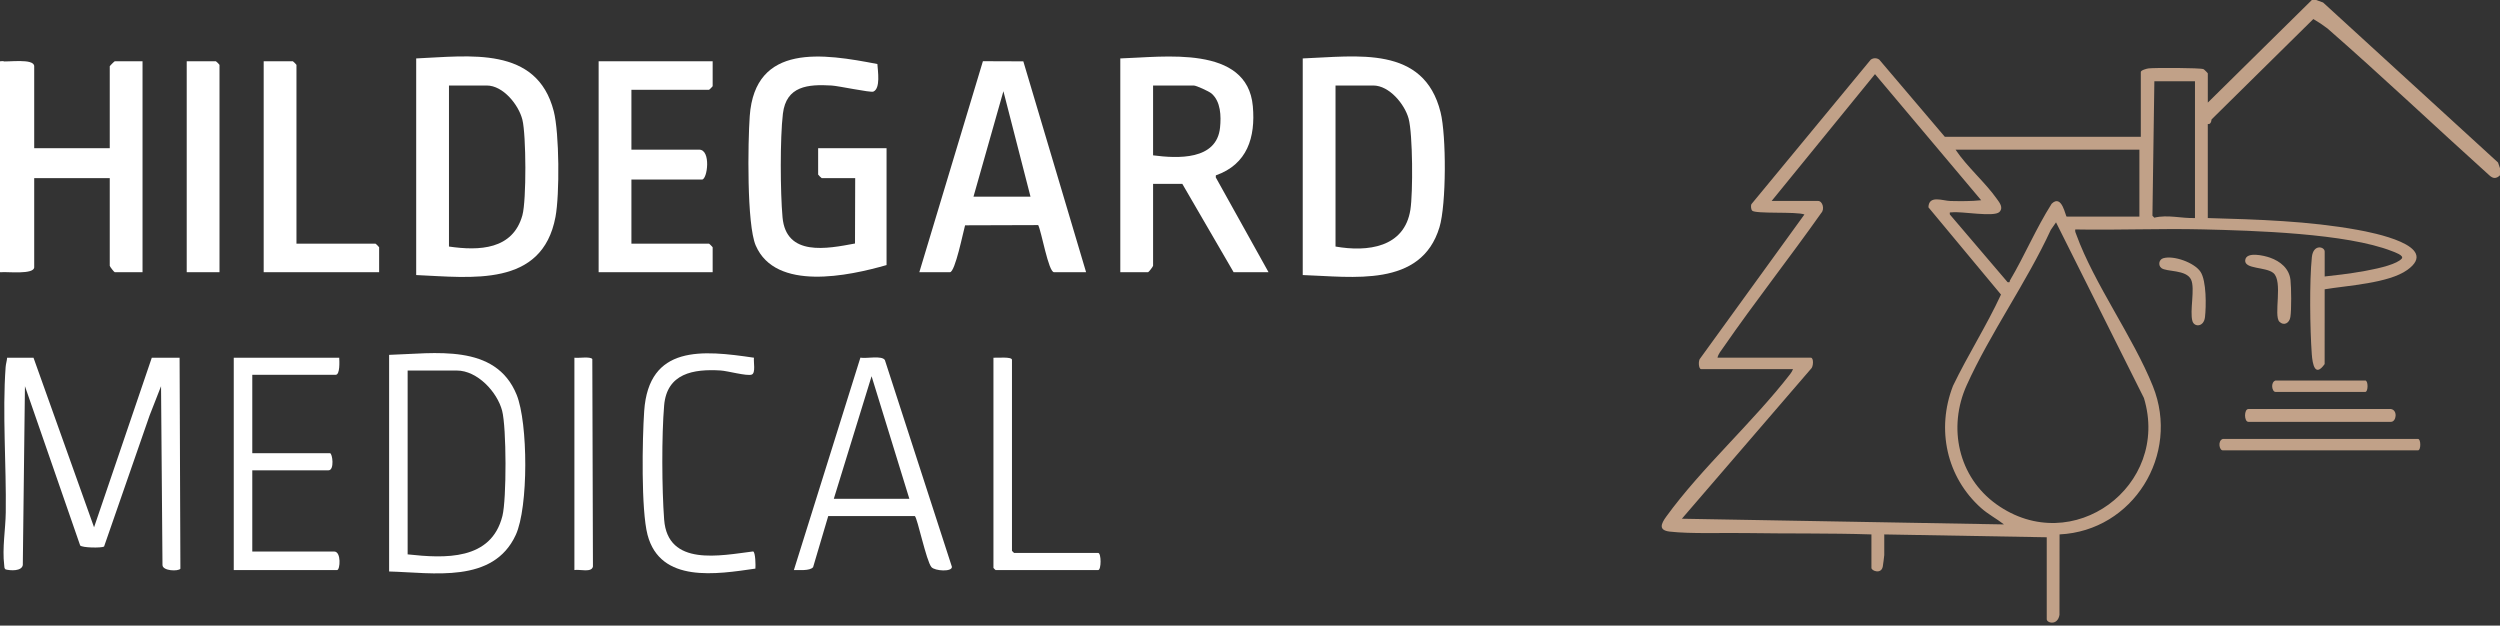
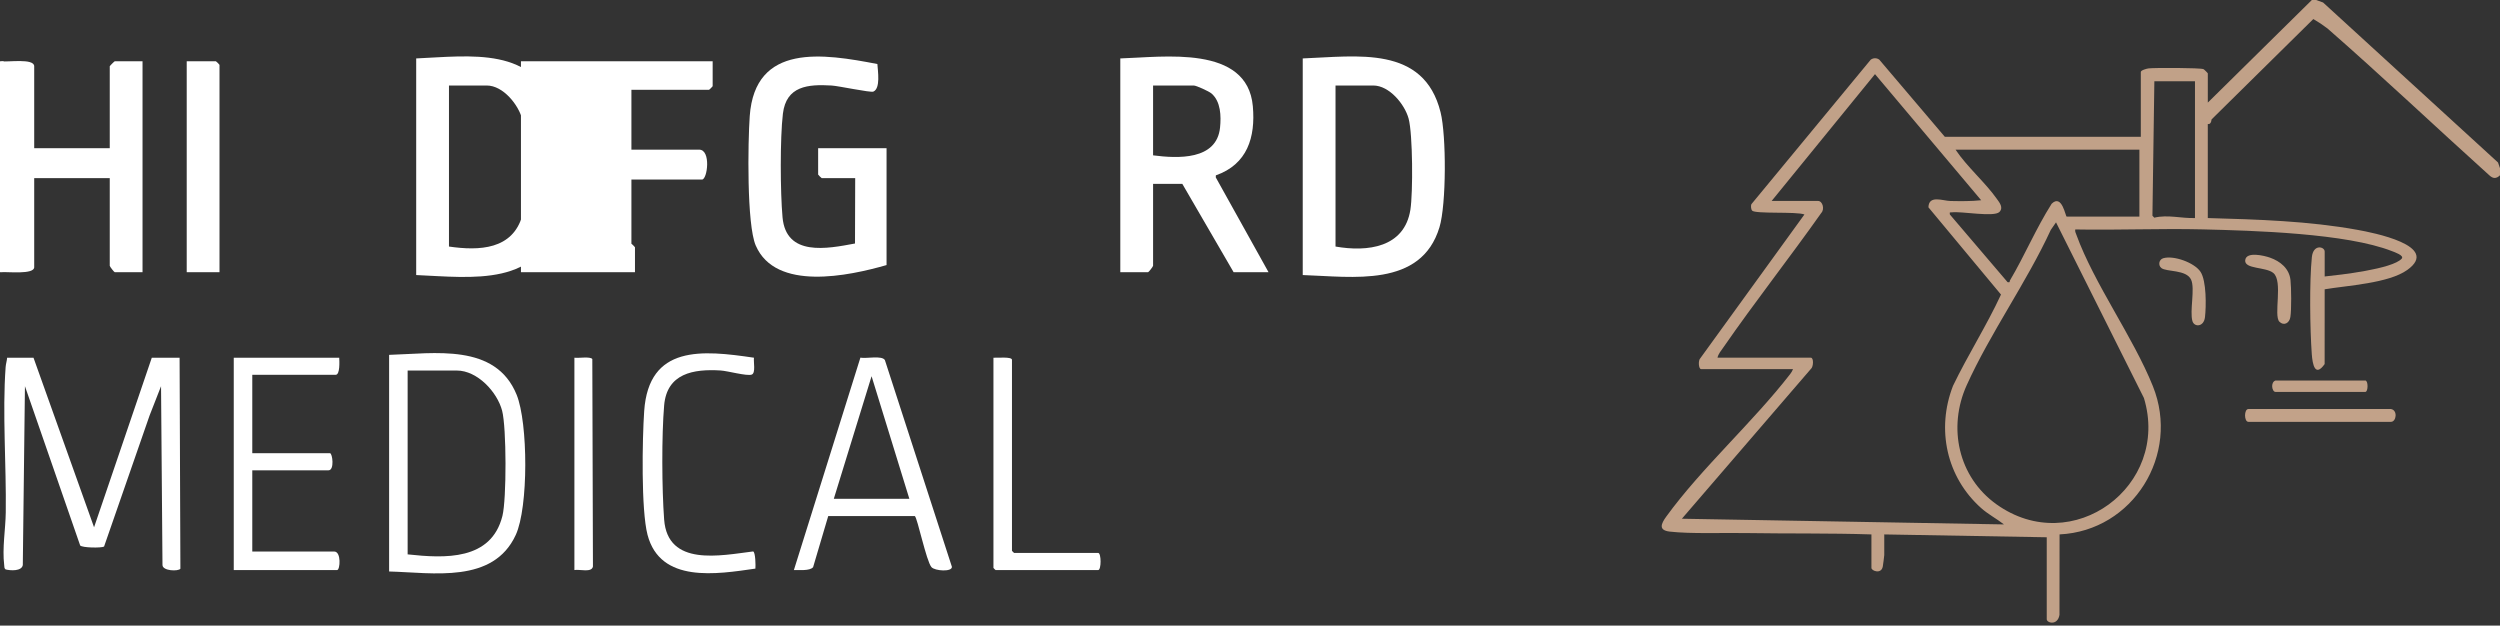
<svg xmlns="http://www.w3.org/2000/svg" id="Ebene_1" data-name="Ebene 1" viewBox="0 0 3508 877.84">
  <rect x="0" y="0" width="3508" height="877.84" fill="#333333" stroke="none" />
  <defs>
    <style>
      .cls-1 {
        fill: #c1a188;
      }

      .cls-2 {
        fill: #fff;
      }

      .cls-3 {
        fill: #c2a289;
      }

      .cls-4 {
        fill: #c1a289;
      }
    </style>
  </defs>
  <path class="cls-1" d="M3505.25,228.04c-81.8-74.82-163.64-149.67-245.5-224.54l-9.75-3.5h-6l-146,143.98v-40.99c0-.43-5-5.49-6.04-5.96-4.33-1.97-68.43-2.08-77-1.08-2.69.31-10.96,2.58-10.96,5.04v90.98h-275l-91.85-108.11c-3.53-2.88-8.75-2.81-12.26.03l-167.37,202.67c-1.04,2.2-.38,7.39.95,8.9,4.5,5.1,62.16,1.07,73.52,5.49l-146.14,201.82c-3.16,2.93-2.44,15.16,1.15,15.16h129c-.9,2.45-2.42,4.92-4.02,6.98-52.31,67.59-124.45,131.85-173.93,200.05-7.2,9.94-11.29,19.1,4.91,20.98,28.94,3.35,75.01,1.54,105.96,2.04,59.13.98,118.06,0,177.08,1.92v47c0,4.11,13.89,9.42,15.95-2.05.4-2.23,2.05-14.71,2.05-15.95v-29l228,4v114.99c0,5.35,15.32,9.41,17.88-6.12l.11-112.88c103.09-4.96,169.56-111.87,130.97-207.93-27.79-69.2-82.21-143.29-107.39-212.57-.91-2.49-2.16-4.59-1.56-7.42,59.6,1.15,119.46-1.55,179.07-.09,70.7,1.72,201.38,5.38,265.44,30.55,3.58,1.41,17.55,6.12,13.53,10.56-13.16,14.54-86.78,22.78-108.05,24.96v-35c0-6.89-16.05-11.09-18,8.01-3.5,34.32-2.65,101.02-.08,136.06,1.01,13.86,4.46,32.98,18.02,13.86l.05-104.94c31.92-5.38,89.52-8.33,115.88-27.12,47.82-34.09-49.53-52.59-69.5-56.23-68.61-12.5-140.9-14.68-210.38-16.62v-131.99c2.97.63,4.75-1.53,5.35-6.47,47.42-46.83,95.01-93.76,142.75-140.8,7.04,4.08,13.68,8.51,19.91,13.28,76.9,67.22,151.11,137.59,227,205.96,5.28,4.92,9.75,5.07,15,.02v-10l-2.75-7.93ZM2360,727.89l180.9-210.05c3.79-2.64,4.38-15.91.1-15.91h-131c.96-5.16,5.37-10.29,8.37-14.63,44.19-63.88,92.53-125.14,137.34-188.61,4.83-5.12,1.92-16.73-4.71-16.73h-65l145-177.94,148.99,176.96c-14.13,1.52-28.83,1.33-43.07,1.06-10.85-.2-30.41-8.85-30.95,8.86l101.83,122.45c-20.08,43.43-46.42,84.63-67.33,128.05-23.64,60.78-9.2,128.13,39.5,171.54,9.92,8.84,21.66,14.83,32.03,22.94l-452-7.99ZM3008.38,558.55c37.34,123.3-100.37,225.39-207.04,149.02-53.49-38.29-68.48-107.67-41.69-166.99,32.98-73.04,84.16-144.51,118.01-217.96l7.34-10.62,123.38,246.55ZM3002,303.96h-102c-1.77,0-6.47-32.37-21.1-18.09-21.86,34.42-37.79,72.5-58.47,107.53-.96,1.63.59,3.34-3.4,2.53l-81.01-95c-.52-4.09.18-2.59,2.94-2.97,12.85-1.75,59.04,7.02,66.55-.48,6.18-6.17.11-13.26-3.57-18.46-16.61-23.48-41.69-44.72-57.94-69.05h258v93.99ZM3080,305.96c-19.05.67-38.1-5.12-57.09-.51l-2.62-2.77,2.71-188.69h57v191.97Z" />
  <path class="cls-2" d="M2,381.95H0V85.99h2c1.57-.02,3.99.42,4,1.4,1.31,96.29,1.31,195.77,0,292.09l-4,2.47Z" />
  <path class="cls-2" d="M2021.42,157.56c-23.48-94.46-117.26-78.44-193.42-75.57v303.96c69.76,2.26,166.16,18.2,191.88-67.11,9.69-32.14,9.7-128.46,1.54-161.28ZM1979.1,294.06c-8.28,53.49-60.2,59.74-105.1,51.89V119.98h53c22.44,0,44.06,26.23,49.56,46.44,5.91,21.74,6.17,104.21,2.54,127.64Z" />
  <path class="cls-2" d="M777.01,155.97c-23.74-92.07-118.54-77.21-193.01-73.98v303.96c77.6,3.38,176.78,17.7,195.45-81.54,5.91-31.37,5.47-117.76-2.44-148.44ZM733.04,302c-13.46,48.53-60.75,50.1-103.04,43.95V119.98h53c23.05,0,44.81,27.18,50.01,47.98,5.35,21.39,5.79,113.24.03,134.04Z" />
  <path class="cls-2" d="M1705.96,248.91l.12-2.85c44.07-15.46,55.81-53.21,51.89-97.05-7.75-86.61-125.83-68.79-185.97-67.02v299.96h39c.82,0,7-7.95,7-9v-114.98h41l72,123.98h49l-74.04-133.04ZM1618,217.97v-97.99h57c3.67,0,21.41,8.17,24.88,11.12,13.18,11.23,13.72,31.84,12.1,47.85-4.68,46.1-59.45,43.53-93.98,39.02Z" />
  <path class="cls-2" d="M2,85.99c8.51,1.46,46-4.61,46,7v114.98h106v-114.98c0-.49,6.51-7,7-7h39v295.96h-39c-.82,0-7-7.95-7-9v-122.98H48v124.98c0,10.73-38.29,6.12-46,7V85.99Z" />
  <path class="cls-2" d="M1244,371.95c-52.93,15.2-155.56,37.27-183.55-27.44-12.78-29.54-11.01-145.07-8.43-181.51,7.3-103.09,103.6-87.77,179.12-73.15.61,9.75,4.66,34.27-5.66,38.68-3.89,1.66-48.81-7.95-58.49-8.53-33.2-1.98-63.76.56-68.42,39.53-4.1,34.24-3.68,110.53-.52,145.39,5.02,55.36,62.32,44.18,101.69,36.75l.28-91.71h-47c-.35,0-5-4.65-5-5v-37h96v163.98Z" />
-   <path class="cls-2" d="M1435.92,86.08l-56.7-.21-89.22,296.08h43c7.23,0,18.63-56.87,21.19-65.79l102.59-.32c4.59,8.57,14.36,66.11,22.22,66.11h45l-88.08-295.87ZM1366,275.96l41.98-147.98,38.02,147.98h-80Z" />
  <path class="cls-2" d="M47,501.93l84.98,237.96,81.02-237.96h39l1.13,296.09c-2.73,3.92-24.91,3.32-25.13-5.13l-2.02-250.96-16.02,40.95-63.93,184.05c-3.58,2.16-30.63,1.81-33.54-1.54l-77.49-223.48-3,250.99c-1.62,8.87-17.34,7.87-24.13,6.12-2.05-1.42-1.71-3.89-1.97-6.03-2.92-24.02,1.86-50.18,2.18-74,.9-65.88-4.89-139.56-.17-204.13.33-4.48,1.79-8.51,2.09-12.92h37Z" />
-   <path class="cls-2" d="M1000,85.99v35c0,.35-4.65,5-5,5h-109v83.99h95c17.01,0,11.71,41.99,4,41.99h-99v89.99h109c.35,0,5,4.65,5,5v35h-160V85.99h160Z" />
+   <path class="cls-2" d="M1000,85.99v35c0,.35-4.65,5-5,5h-109v83.99h95c17.01,0,11.71,41.99,4,41.99h-99v89.99c.35,0,5,4.65,5,5v35h-160V85.99h160Z" />
  <path class="cls-2" d="M724.97,553.96c-29.58-72.88-115.52-57.85-178.97-56.02v303.96c61.68,1.65,146.06,17.38,177.71-51.28,17.91-38.85,17.3-157.13,1.26-196.66ZM705.01,723.92c-15.71,62.86-80.79,59.66-133.01,53.98v-257.97h69c28.82,0,56.66,29.97,63.59,56.4,6.17,23.53,6.32,124.02.42,147.59Z" />
  <path class="cls-2" d="M1241.67,505.26c-4.15-6.87-26.24-1.75-34.35-3.42l-93.33,298.05c6.74-.25,22.36,1.55,26.96-4.04l21.24-71.75,121.53.09c3.49,2.22,16.12,63.41,23.34,71.64,4.73,5.39,29.13,7,28.64-.52l-94.03-290.05ZM1170,699.91l53-172,53,172h-106Z" />
-   <path class="cls-2" d="M416,341.96h111c.35,0,5,4.65,5,5v35h-162V85.99h41c.35,0,5,4.65,5,5v250.97Z" />
  <path class="cls-2" d="M476,501.93c.22,4.45,1.35,24-5,24h-117v109.99h109c3.52,0,6.59,24-2,24h-107v113.99h115c10.14,0,8.3,26,4,26h-145v-297.96h148Z" />
  <path class="cls-2" d="M308,381.95h-46V85.99h41c.35,0,5,4.65,5,5v290.96Z" />
  <path class="cls-2" d="M1057.98,501.95c-.92,5.46,2.8,21.67-3.26,23.71-6.89,2.31-33.65-5.2-43.64-5.81-38.2-2.34-75.3,4.07-79.15,49-3.62,42.21-3.2,117.62-.01,160.14,4.98,66.51,79.1,50.48,124.86,44.79,3.38.94,3.61,20.41,3.2,24.09-54.07,7.8-133.51,21.06-151.39-47.55-9.1-34.9-7.33-134.5-4.66-173.48,6.38-93.25,81.71-85.6,154.06-74.89Z" />
  <path class="cls-2" d="M1394,501.93c4.51.5,26-1.89,26,3v267.97c0,.21,2.79,3,3,3h118c4.44,0,4.44,24,0,24h-144c-.21,0-3-2.79-3-3v-294.96Z" />
  <path class="cls-2" d="M806,799.9v-297.96c5.53.89,22.36-2.08,25.13,1.87l.88,291.09c-1.68,9.09-18.69,3.58-26,5Z" />
-   <path class="cls-1" d="M3119,615.92h274c4.19,0,4.19,16,0,16h-274c-5.04,0-7.35-13.55,0-16Z" />
  <path class="cls-3" d="M3355,573.93c9.78,1.63,7.58,18,0,18h-200c-6.33,0-6.33-18,0-18h200Z" />
  <path class="cls-3" d="M3198.48,451.45c-8.59-8.6,5.44-56.9-8.56-68.42-10.63-8.74-40.52-5.19-39.45-17.76,1.08-12.79,26.52-6.67,34.91-3.7,14.46,5.13,26.91,15.26,28.63,31.37,1.18,11.07,1.49,41.3-.14,51.87-1.35,8.76-9.23,12.81-15.39,6.64Z" />
  <path class="cls-4" d="M3035.41,362.36c14.69-4.36,43.64,6.1,52.27,18.91s8.05,48.87,6.36,63.71c-1.61,14.09-15.04,14.37-17.63,5.56-4.08-13.87,3.91-45.69-1.87-58.12-6.7-14.41-34.46-10.65-41.69-16.29-4.91-3.83-3.45-11.98,2.57-13.77Z" />
  <path class="cls-1" d="M3193,533.93h126c4.19,0,4.19,16,0,16h-126c-5.04,0-7.35-13.55,0-16Z" />
</svg>